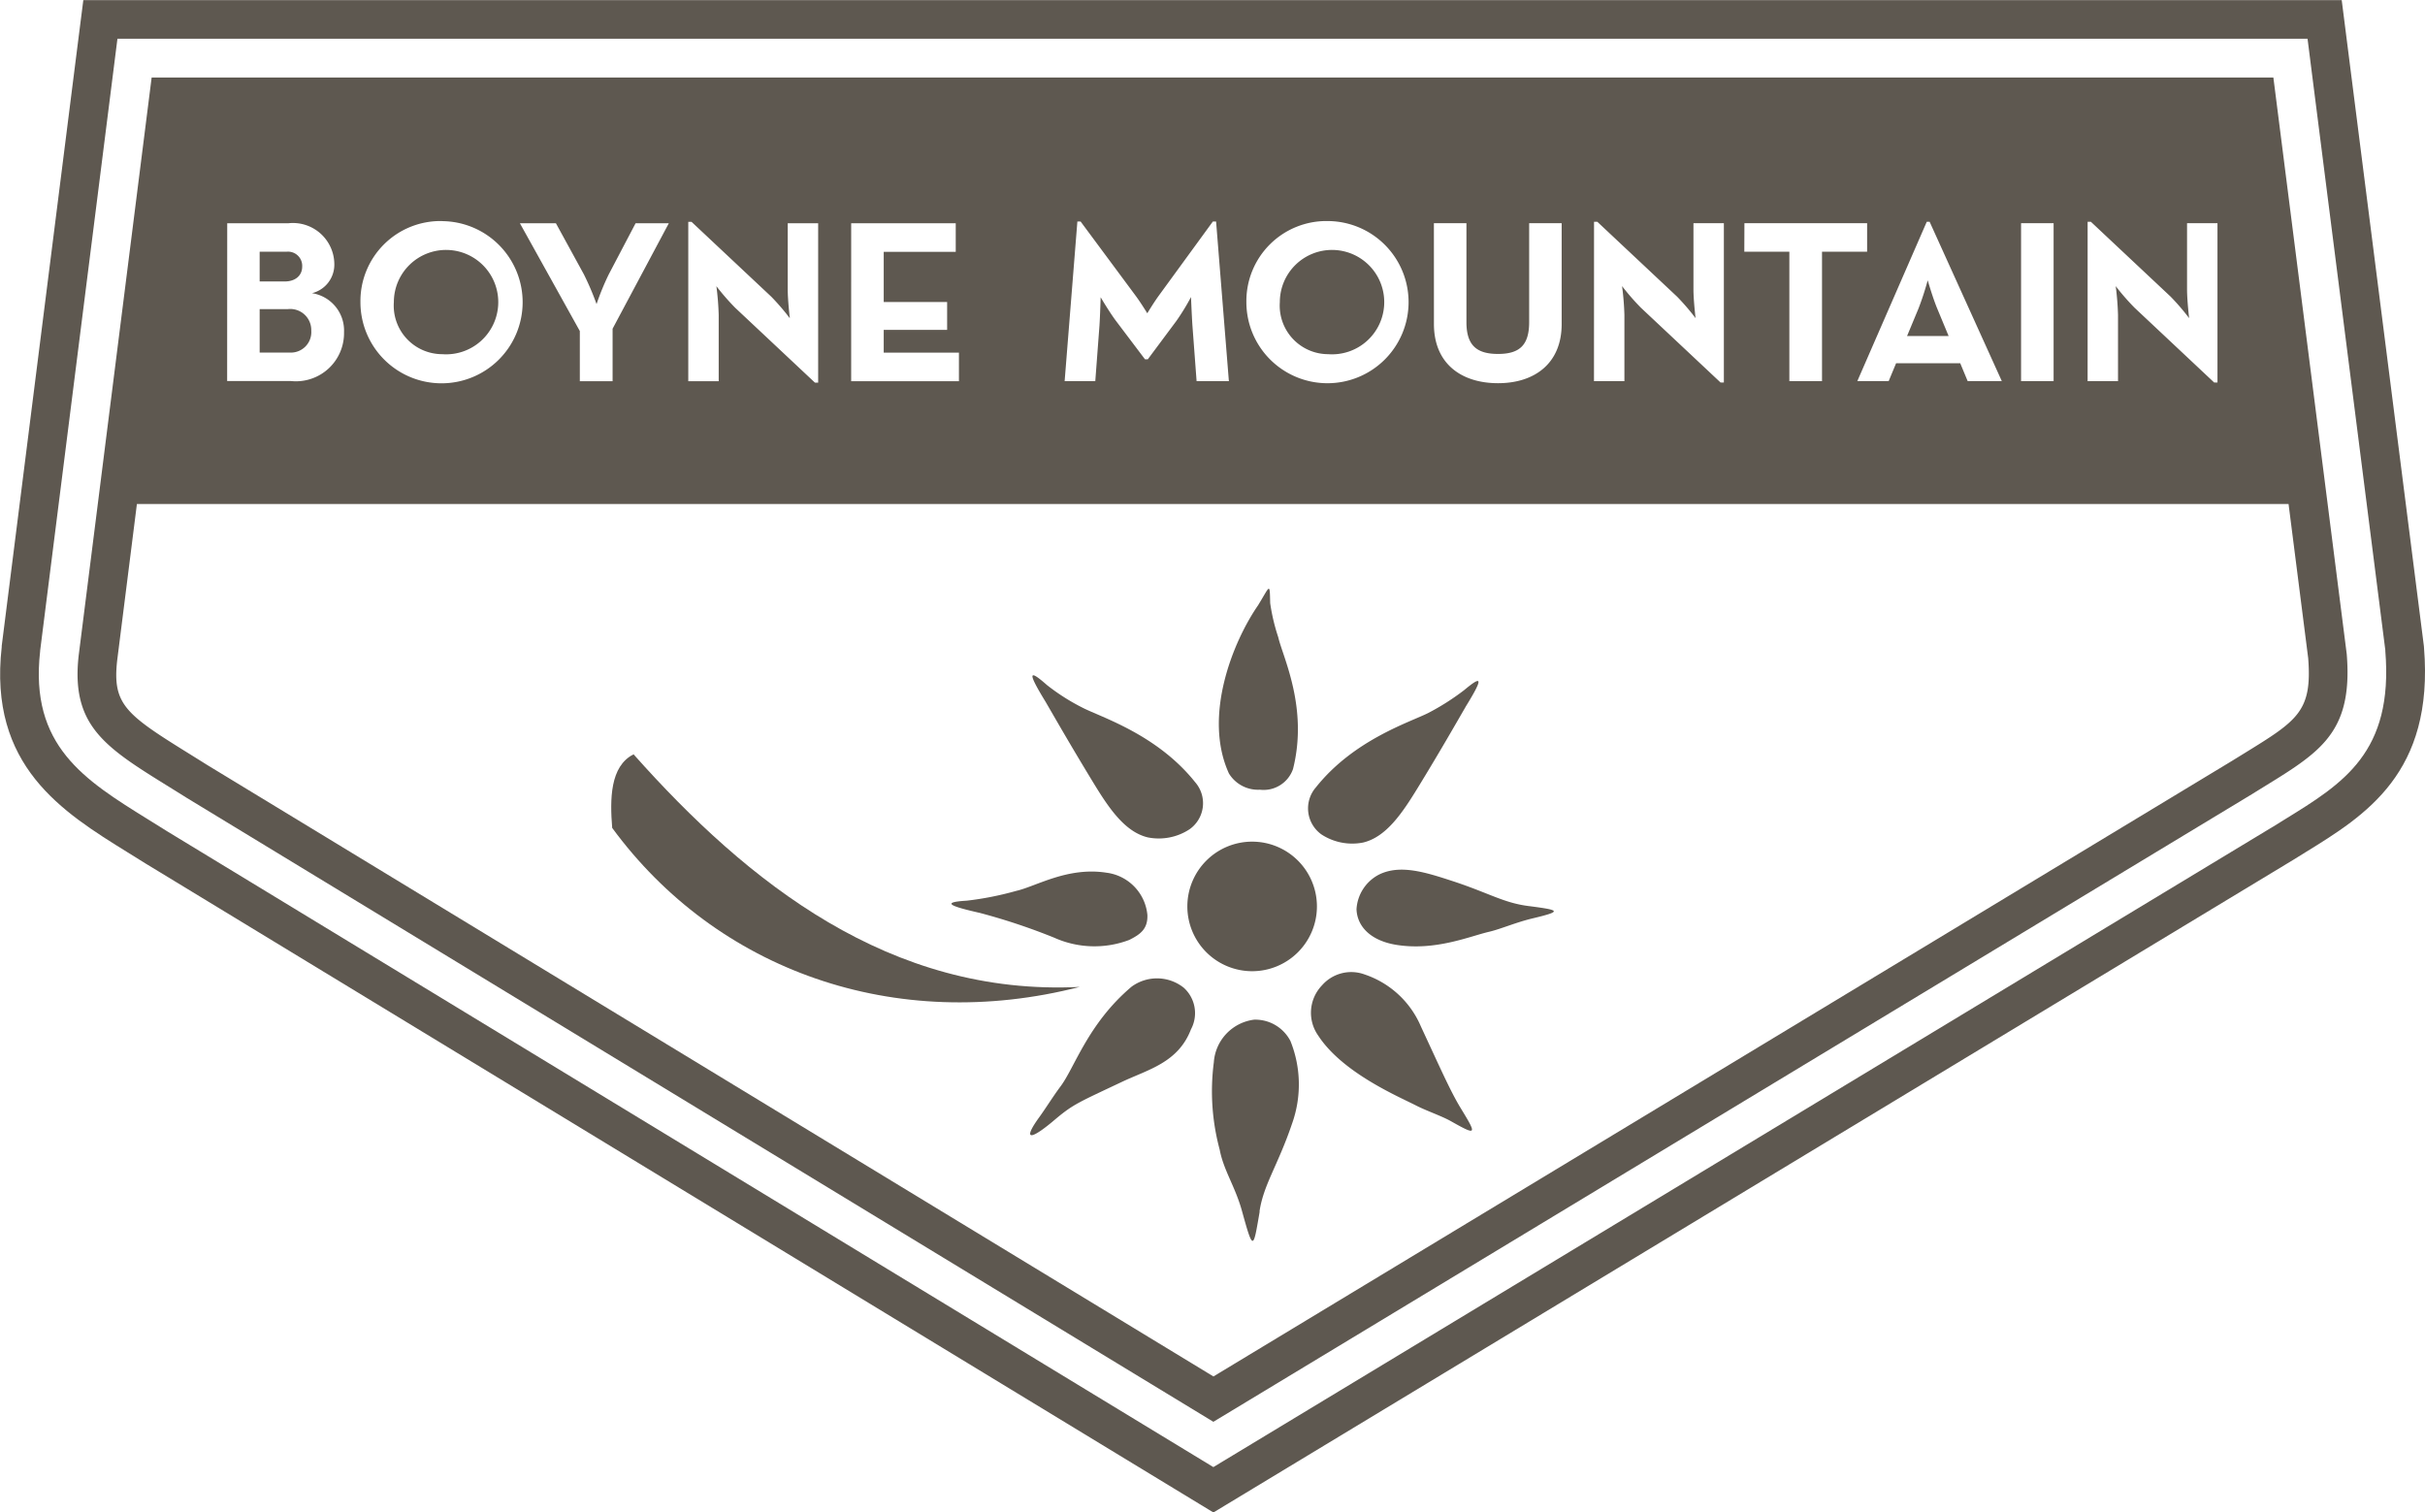
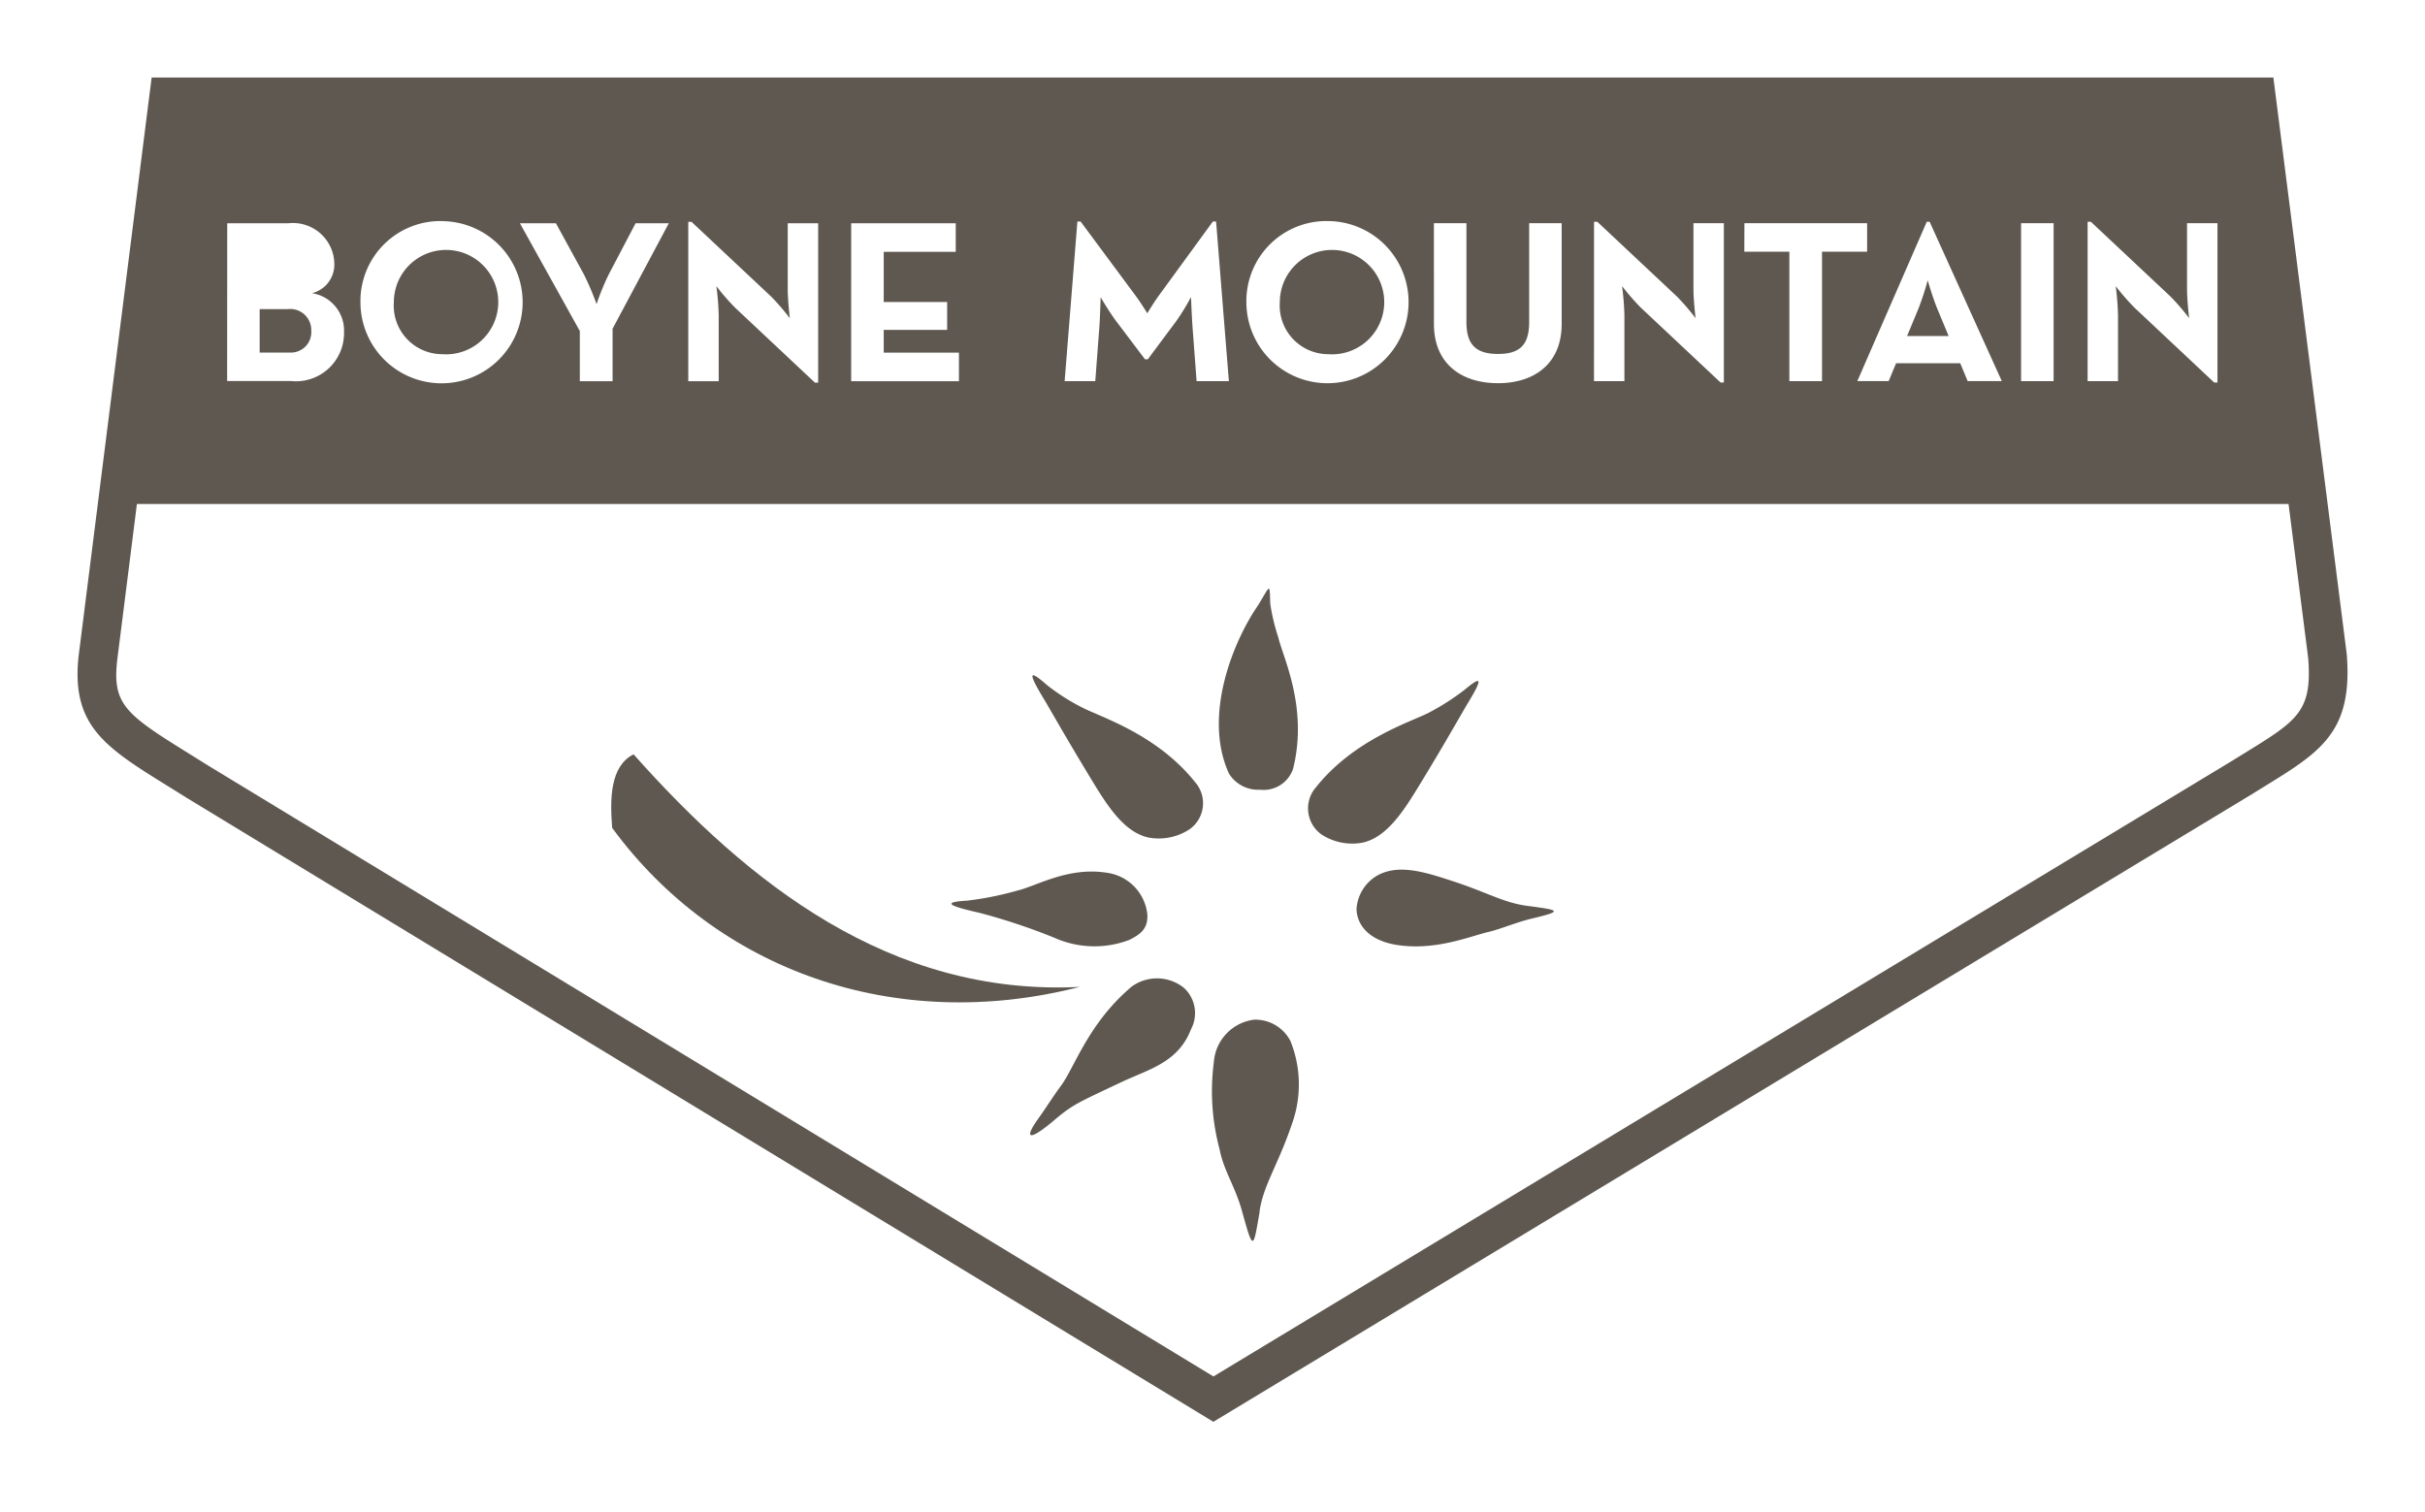
<svg xmlns="http://www.w3.org/2000/svg" width="141.076" height="88.001" viewBox="0 0 141.076 88.001">
  <g id="Group_37" data-name="Group 37" transform="translate(-2704.837 -810.335)">
-     <path id="Path_165" data-name="Path 165" d="M385.781,307.412l-.007-.1-.013-.1-4.268-33.548-.5-3.94H249.609l-.5,3.946L244.862,307.3l0,.029,0,.031c-.783,6.926,3.532,9.6,7.34,11.96.33.205.676.418,1.034.643l.029.018.031.018,59.72,36.3,2.337,1.42,2.34-1.415,60.45-36.539.024-.015.026-.015q.352-.22.685-.425C382.387,317.147,386.367,314.693,385.781,307.412Zm-8.093,9.977c-.224.139-.456.282-.693.431l-.013.007-.015.007-60.448,36.539-1.169.706-1.167-.709-59.722-36.3-.017-.011-.013-.009c-.363-.227-.713-.443-1.048-.652-3.706-2.3-6.909-4.281-6.286-9.788l0-.015,0-.016,4.248-33.636.249-1.974H379.005l.249,1.972,4.268,33.546.007.053,0,.051C384.01,313.5,381.08,315.3,377.688,317.389Z" transform="translate(2460.075 540.618)" fill="#5e5850" />
    <g id="Group_10" data-name="Group 10" transform="translate(2740.395 844.595)">
      <path id="Path_166" data-name="Path 166" d="M291.42,307.2c-10.765,2.758-21.12-.968-27.2-9.252-.132-1.659-.132-3.588,1.244-4.281,6.633,7.455,14.913,14.084,25.957,13.533" transform="translate(-264.164 -284.037)" fill="#5e5850" />
      <path id="Path_167" data-name="Path 167" d="M285.737,289.364c-1.455,2.1-3.226,6.446-1.7,9.79a1.985,1.985,0,0,0,1.8.946,1.813,1.813,0,0,0,1.928-1.2c.9-3.57-.592-6.515-.858-7.672a11.445,11.445,0,0,1-.469-1.981c-.029-1.243,0-1.023-.7.114" transform="translate(-248.102 -288.411)" fill="#5e5850" />
      <path id="Path_168" data-name="Path 168" d="M278.305,292.708c.548.944,1.44,2.509,2.778,4.706.871,1.424,1.811,2.857,3.172,3.174a3.255,3.255,0,0,0,2.417-.473,1.857,1.857,0,0,0,.326-2.742c-2.212-2.778-5.487-3.785-6.541-4.329a12.21,12.21,0,0,1-2.078-1.321c-1.131-1-1.094-.682-.075.984" transform="translate(-253.029 -286.123)" fill="#5e5850" />
-       <path id="Path_169" data-name="Path 169" d="M295.024,308.382c-.555-.94-1.076-2.113-2.252-4.648a5.438,5.438,0,0,0-3.268-3.022,2.257,2.257,0,0,0-2.478.625,2.3,2.3,0,0,0-.227,2.93c1.4,2.152,4.618,3.522,5.672,4.058.608.315,1.477.607,2.023.909,1.593.9,1.545.812.53-.852" transform="translate(-245.669 -278.272)" fill="#5e5850" />
      <path id="Path_170" data-name="Path 170" d="M295.445,292.861c-.55.946-1.437,2.511-2.778,4.7-.872,1.42-1.816,2.854-3.176,3.174a3.275,3.275,0,0,1-2.423-.473,1.865,1.865,0,0,1-.319-2.74c2.212-2.78,5.485-3.792,6.541-4.329a14.1,14.1,0,0,0,2.078-1.323c1-.83,1.2-.83.077.986" transform="translate(-245.752 -285.972)" fill="#5e5850" />
      <path id="Path_171" data-name="Path 171" d="M279.011,308.911c.979-.814,1.34-.946,3.781-2.1,1.506-.717,3.281-1.112,4.025-3.061a1.993,1.993,0,0,0-.418-2.421,2.5,2.5,0,0,0-3.042-.057c-2.551,2.163-3.308,4.723-4.142,5.817-.411.55-.861,1.276-1.228,1.78-1,1.382-.524,1.378,1.025.04" transform="translate(-253.09 -278.118)" fill="#5e5850" />
      <path id="Path_172" data-name="Path 172" d="M276.647,299.8a36.17,36.17,0,0,1,4.294,1.433,5.709,5.709,0,0,0,4.362.132c.651-.326,1.089-.638,1.059-1.455a2.735,2.735,0,0,0-2.381-2.458c-2.267-.354-4.1.8-5.254,1.059a18.34,18.34,0,0,1-2.87.568c-1.528.092-.98.319.79.72" transform="translate(-255.17 -280.934)" fill="#5e5850" />
      <path id="Path_173" data-name="Path 173" d="M286.014,313.254c.224-1.55,1.079-2.7,1.9-5.133a6.77,6.77,0,0,0-.1-4.787,2.3,2.3,0,0,0-2.113-1.244,2.684,2.684,0,0,0-2.344,2.476,13.062,13.062,0,0,0,.339,5.084c.229,1.206.889,2.12,1.287,3.532.674,2.439.66,2.271,1.041.073" transform="translate(-248.299 -277.021)" fill="#5e5850" />
      <path id="Path_174" data-name="Path 174" d="M297.933,299.456c-1.512-.169-2.364-.755-4.494-1.455-1.587-.517-3.083-1.006-4.327-.378a2.428,2.428,0,0,0-1.29,2.005c.038,1.019.841,1.842,2.342,2.078,2.269.356,4.259-.511,5.4-.772.669-.161,1.523-.535,2.459-.762,1.776-.423,1.66-.486-.1-.717" transform="translate(-244.464 -280.986)" fill="#5e5850" />
-       <path id="Path_175" data-name="Path 175" d="M289.99,300.212a3.769,3.769,0,1,1-3.768-3.774,3.769,3.769,0,0,1,3.768,3.774" transform="translate(-248.935 -281.727)" fill="#5e5850" />
    </g>
    <g id="Group_11" data-name="Group 11" transform="translate(2709.347 814.845)">
      <path id="Path_176" data-name="Path 176" d="M260.076,283.714a3.037,3.037,0,1,0-2.811-3.029A2.823,2.823,0,0,0,260.076,283.714Z" transform="translate(-238.862 -267.616)" fill="#5e5850" />
      <path id="Path_177" data-name="Path 177" d="M288.2,283.714a3.037,3.037,0,1,0-2.811-3.029A2.826,2.826,0,0,0,288.2,283.714Z" transform="translate(-215.444 -267.616)" fill="#5e5850" />
-       <path id="Path_178" data-name="Path 178" d="M255.479,278.574a.825.825,0,0,0-.918-.865h-1.556v1.73h1.461C255.074,279.439,255.479,279.1,255.479,278.574Z" transform="translate(-242.409 -267.572)" fill="#5e5850" />
      <path id="Path_179" data-name="Path 179" d="M379.236,305.726l-4.268-33.548H251.535l-4.246,33.637c-.5,4.466,1.943,5.542,6.293,8.28l59.72,36.3,60.45-36.537C377.467,311.543,379.626,310.566,379.236,305.726ZM364.162,280.57h.187l4.637,4.353a13.261,13.261,0,0,1,1.081,1.257s-.121-1.041-.121-1.675v-3.852h1.77v9.272h-.191l-4.635-4.353a13.519,13.519,0,0,1-1.094-1.257,16.392,16.392,0,0,1,.134,1.677v3.852h-1.769Zm-3.872.083h1.893v9.191h-1.893Zm-5.32-.083,4.2,9.273h-1.987l-.432-1.041h-3.731l-.432,1.041h-1.824l4.041-9.273Zm-10.774.083h7.138v1.662H348.71v7.529h-1.9v-7.529h-2.621Zm-8.749-.083h.189l4.637,4.353a13.261,13.261,0,0,1,1.081,1.257s-.123-1.041-.123-1.675v-3.852H343v9.272h-.191l-4.637-4.353a13.826,13.826,0,0,1-1.094-1.257,16.175,16.175,0,0,1,.136,1.677v3.852h-1.77Zm-9.316.083h1.893v5.756c0,1.34.581,1.853,1.838,1.853s1.811-.513,1.811-1.853v-5.756h1.891v5.866c0,2.324-1.607,3.445-3.7,3.445-2.122,0-3.731-1.122-3.731-3.445Zm-6.151-.123a4.718,4.718,0,1,1-4.758,4.717A4.655,4.655,0,0,1,319.979,280.53Zm-14.59.028h.189l3.216,4.338c.3.407.662,1,.662,1s.367-.608.651-1l3.163-4.338h.189l.744,9.286h-1.878l-.244-3.258c-.04-.608-.081-1.635-.081-1.635a13.112,13.112,0,0,1-.852,1.391l-1.662,2.232h-.163l-1.675-2.218c-.379-.5-.905-1.393-.905-1.393s-.028,1.028-.068,1.637l-.244,3.244h-1.783Zm-13.159.1h6.083v1.662h-4.19v2.919h3.689v1.622h-3.689v1.325H298.5v1.662H292.23Zm-9.477-.083h.189l4.637,4.353a13.262,13.262,0,0,1,1.081,1.257s-.121-1.041-.121-1.675v-3.852h1.77v9.272h-.189l-4.637-4.353a13.519,13.519,0,0,1-1.094-1.257,16.392,16.392,0,0,1,.134,1.677v3.852h-1.77Zm-7.7.083,1.62,2.96a15.915,15.915,0,0,1,.744,1.743,14.64,14.64,0,0,1,.717-1.743l1.554-2.96h1.933l-3.271,6.136v3.055h-1.906v-2.919l-3.486-6.271Zm-6.612-.123a4.718,4.718,0,1,1-4.76,4.717A4.656,4.656,0,0,1,268.438,280.53Zm-12.51.123h3.555a2.41,2.41,0,0,1,2.676,2.379,1.71,1.71,0,0,1-1.3,1.69A2.2,2.2,0,0,1,262.727,287a2.8,2.8,0,0,1-3.083,2.839h-3.717ZM373.274,311.5c-.227.141-.462.284-.7.432l-59.268,35.824-58.538-35.578c-.367-.231-.72-.449-1.057-.66-3.691-2.289-4.468-2.866-4.18-5.434l1.147-9.092H375.851l1.142,8.966C377.233,309.061,376.384,309.583,373.274,311.5Z" transform="translate(-247.223 -272.178)" fill="#5e5850" />
      <path id="Path_180" data-name="Path 180" d="M307.056,280.265c-.269-.649-.555-1.649-.555-1.649a16.7,16.7,0,0,1-.539,1.649l-.663,1.594h2.419Z" transform="translate(-198.865 -266.817)" fill="#5e5850" />
      <path id="Path_181" data-name="Path 181" d="M256.007,280.788a1.224,1.224,0,0,0-1.365-1.257h-1.637v2.527h1.743A1.189,1.189,0,0,0,256.007,280.788Z" transform="translate(-242.409 -266.055)" fill="#5e5850" />
    </g>
  </g>
</svg>